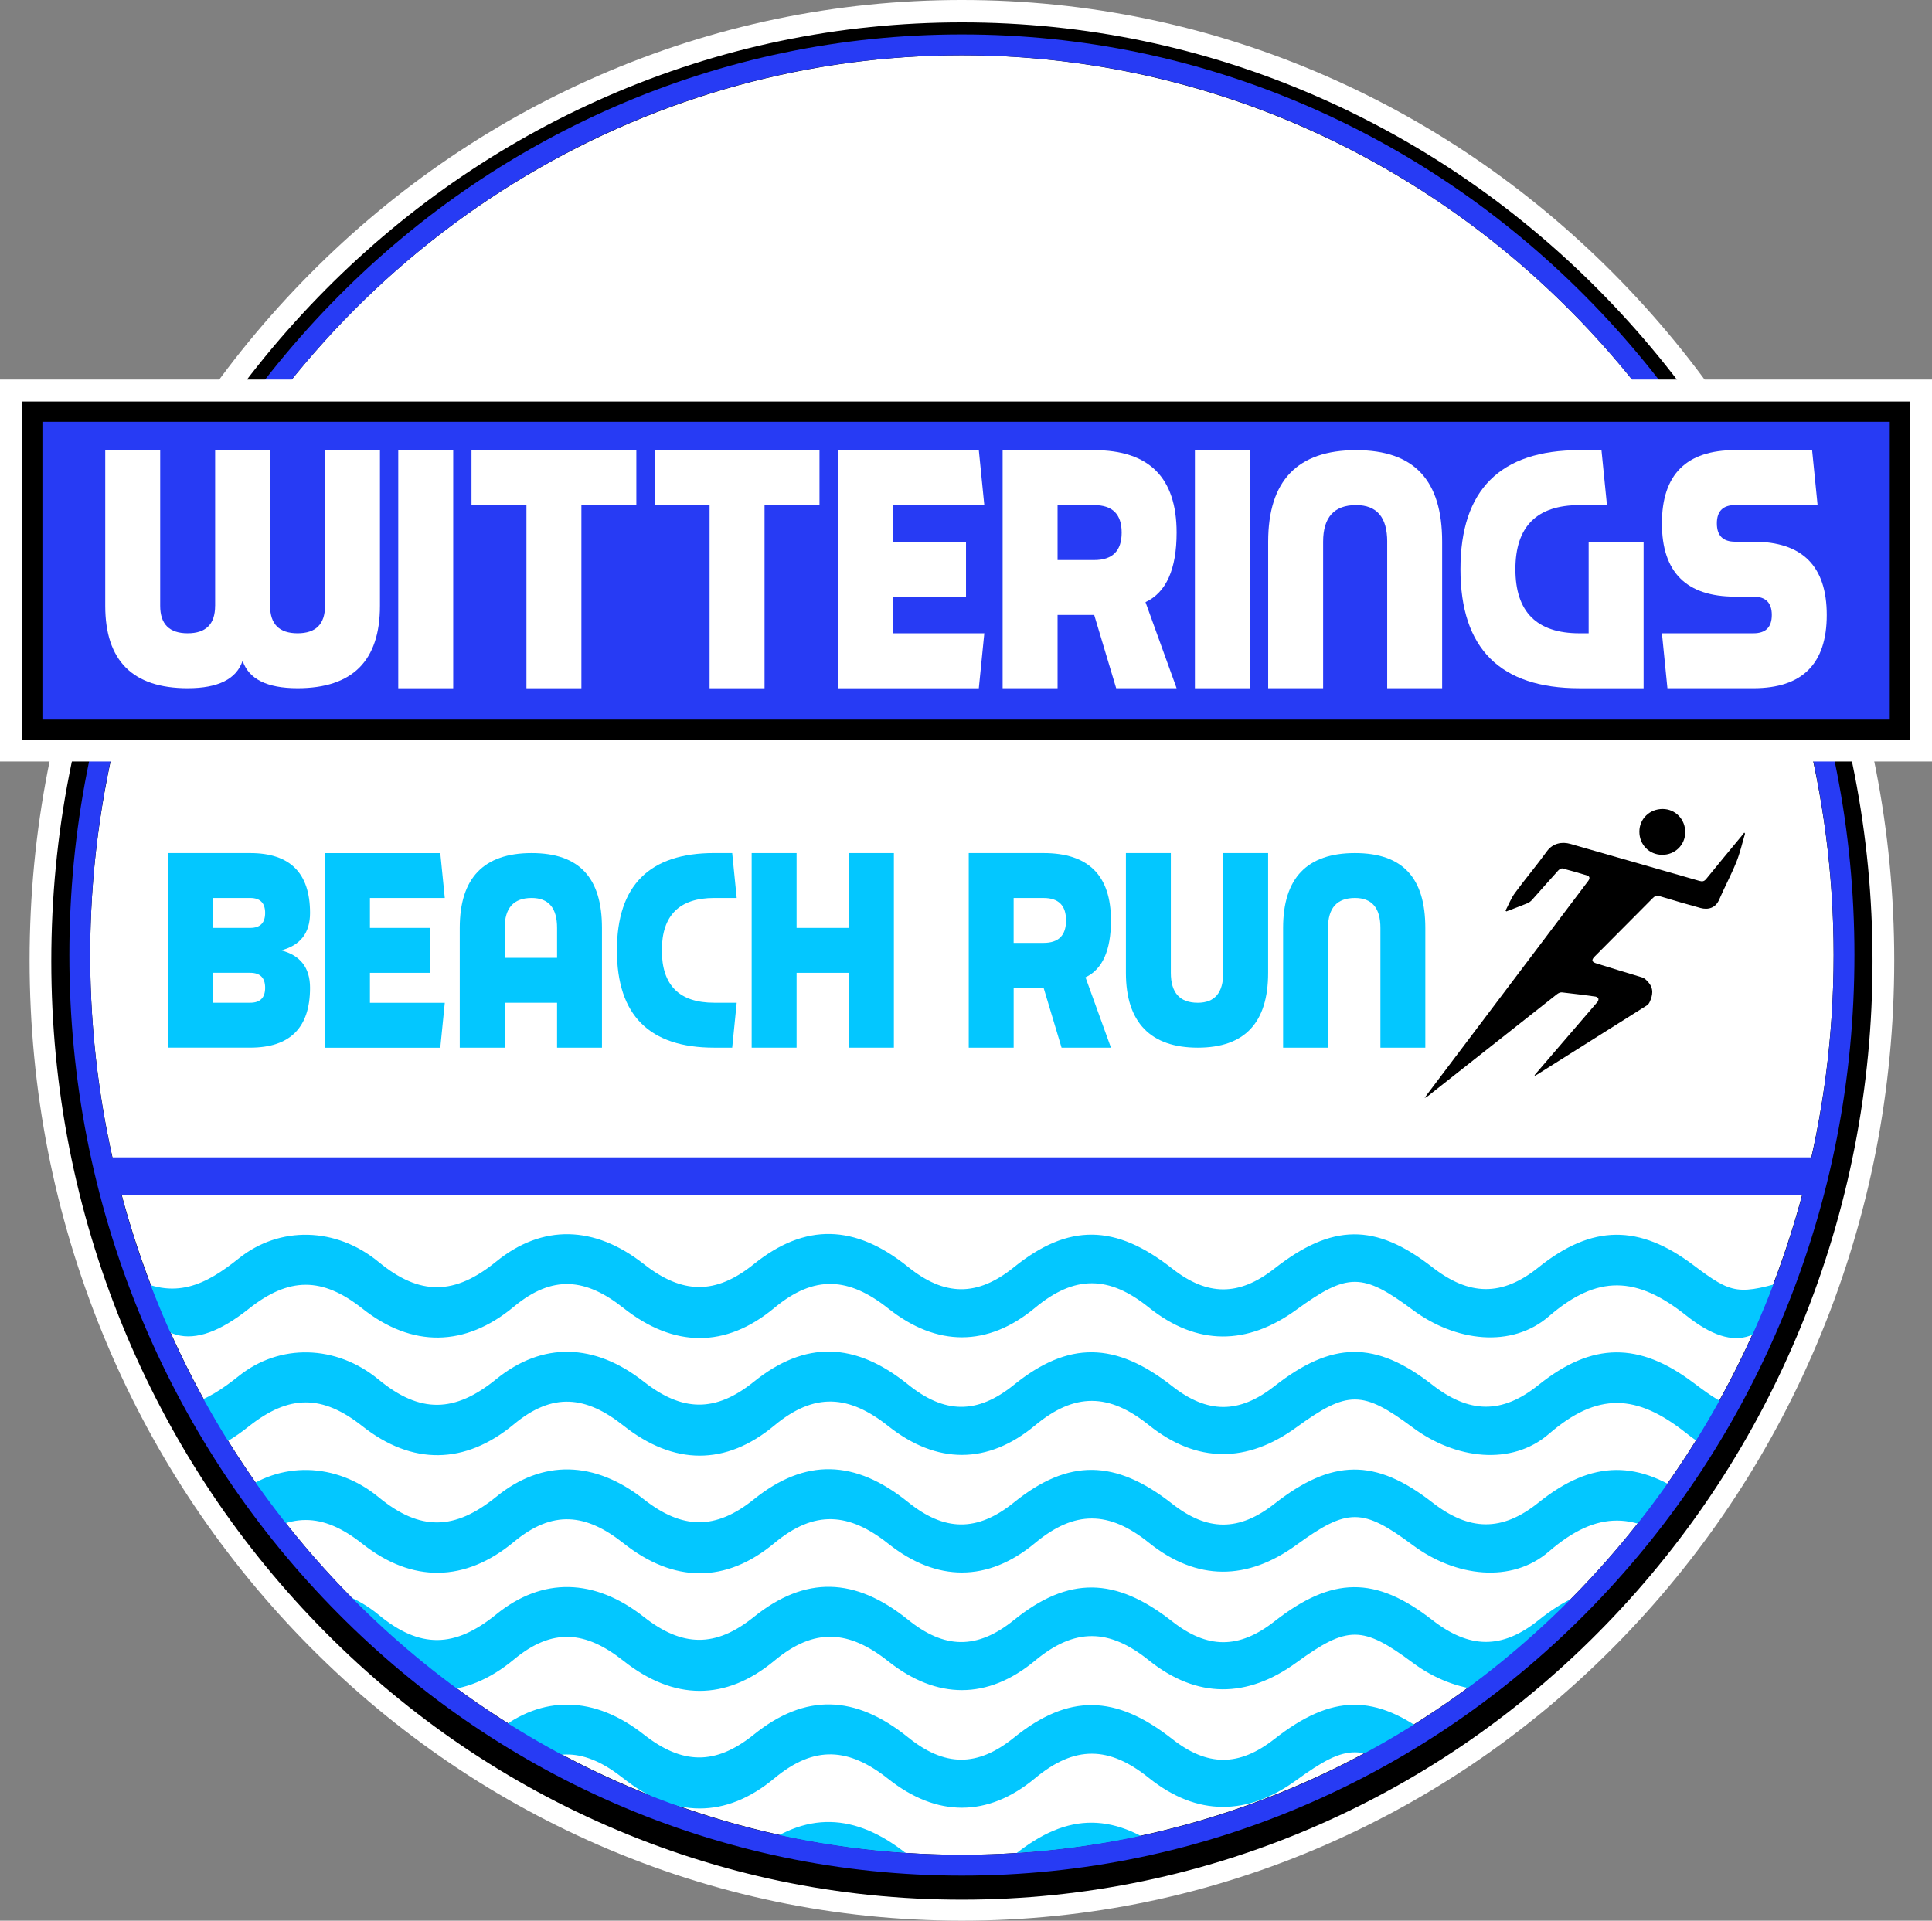
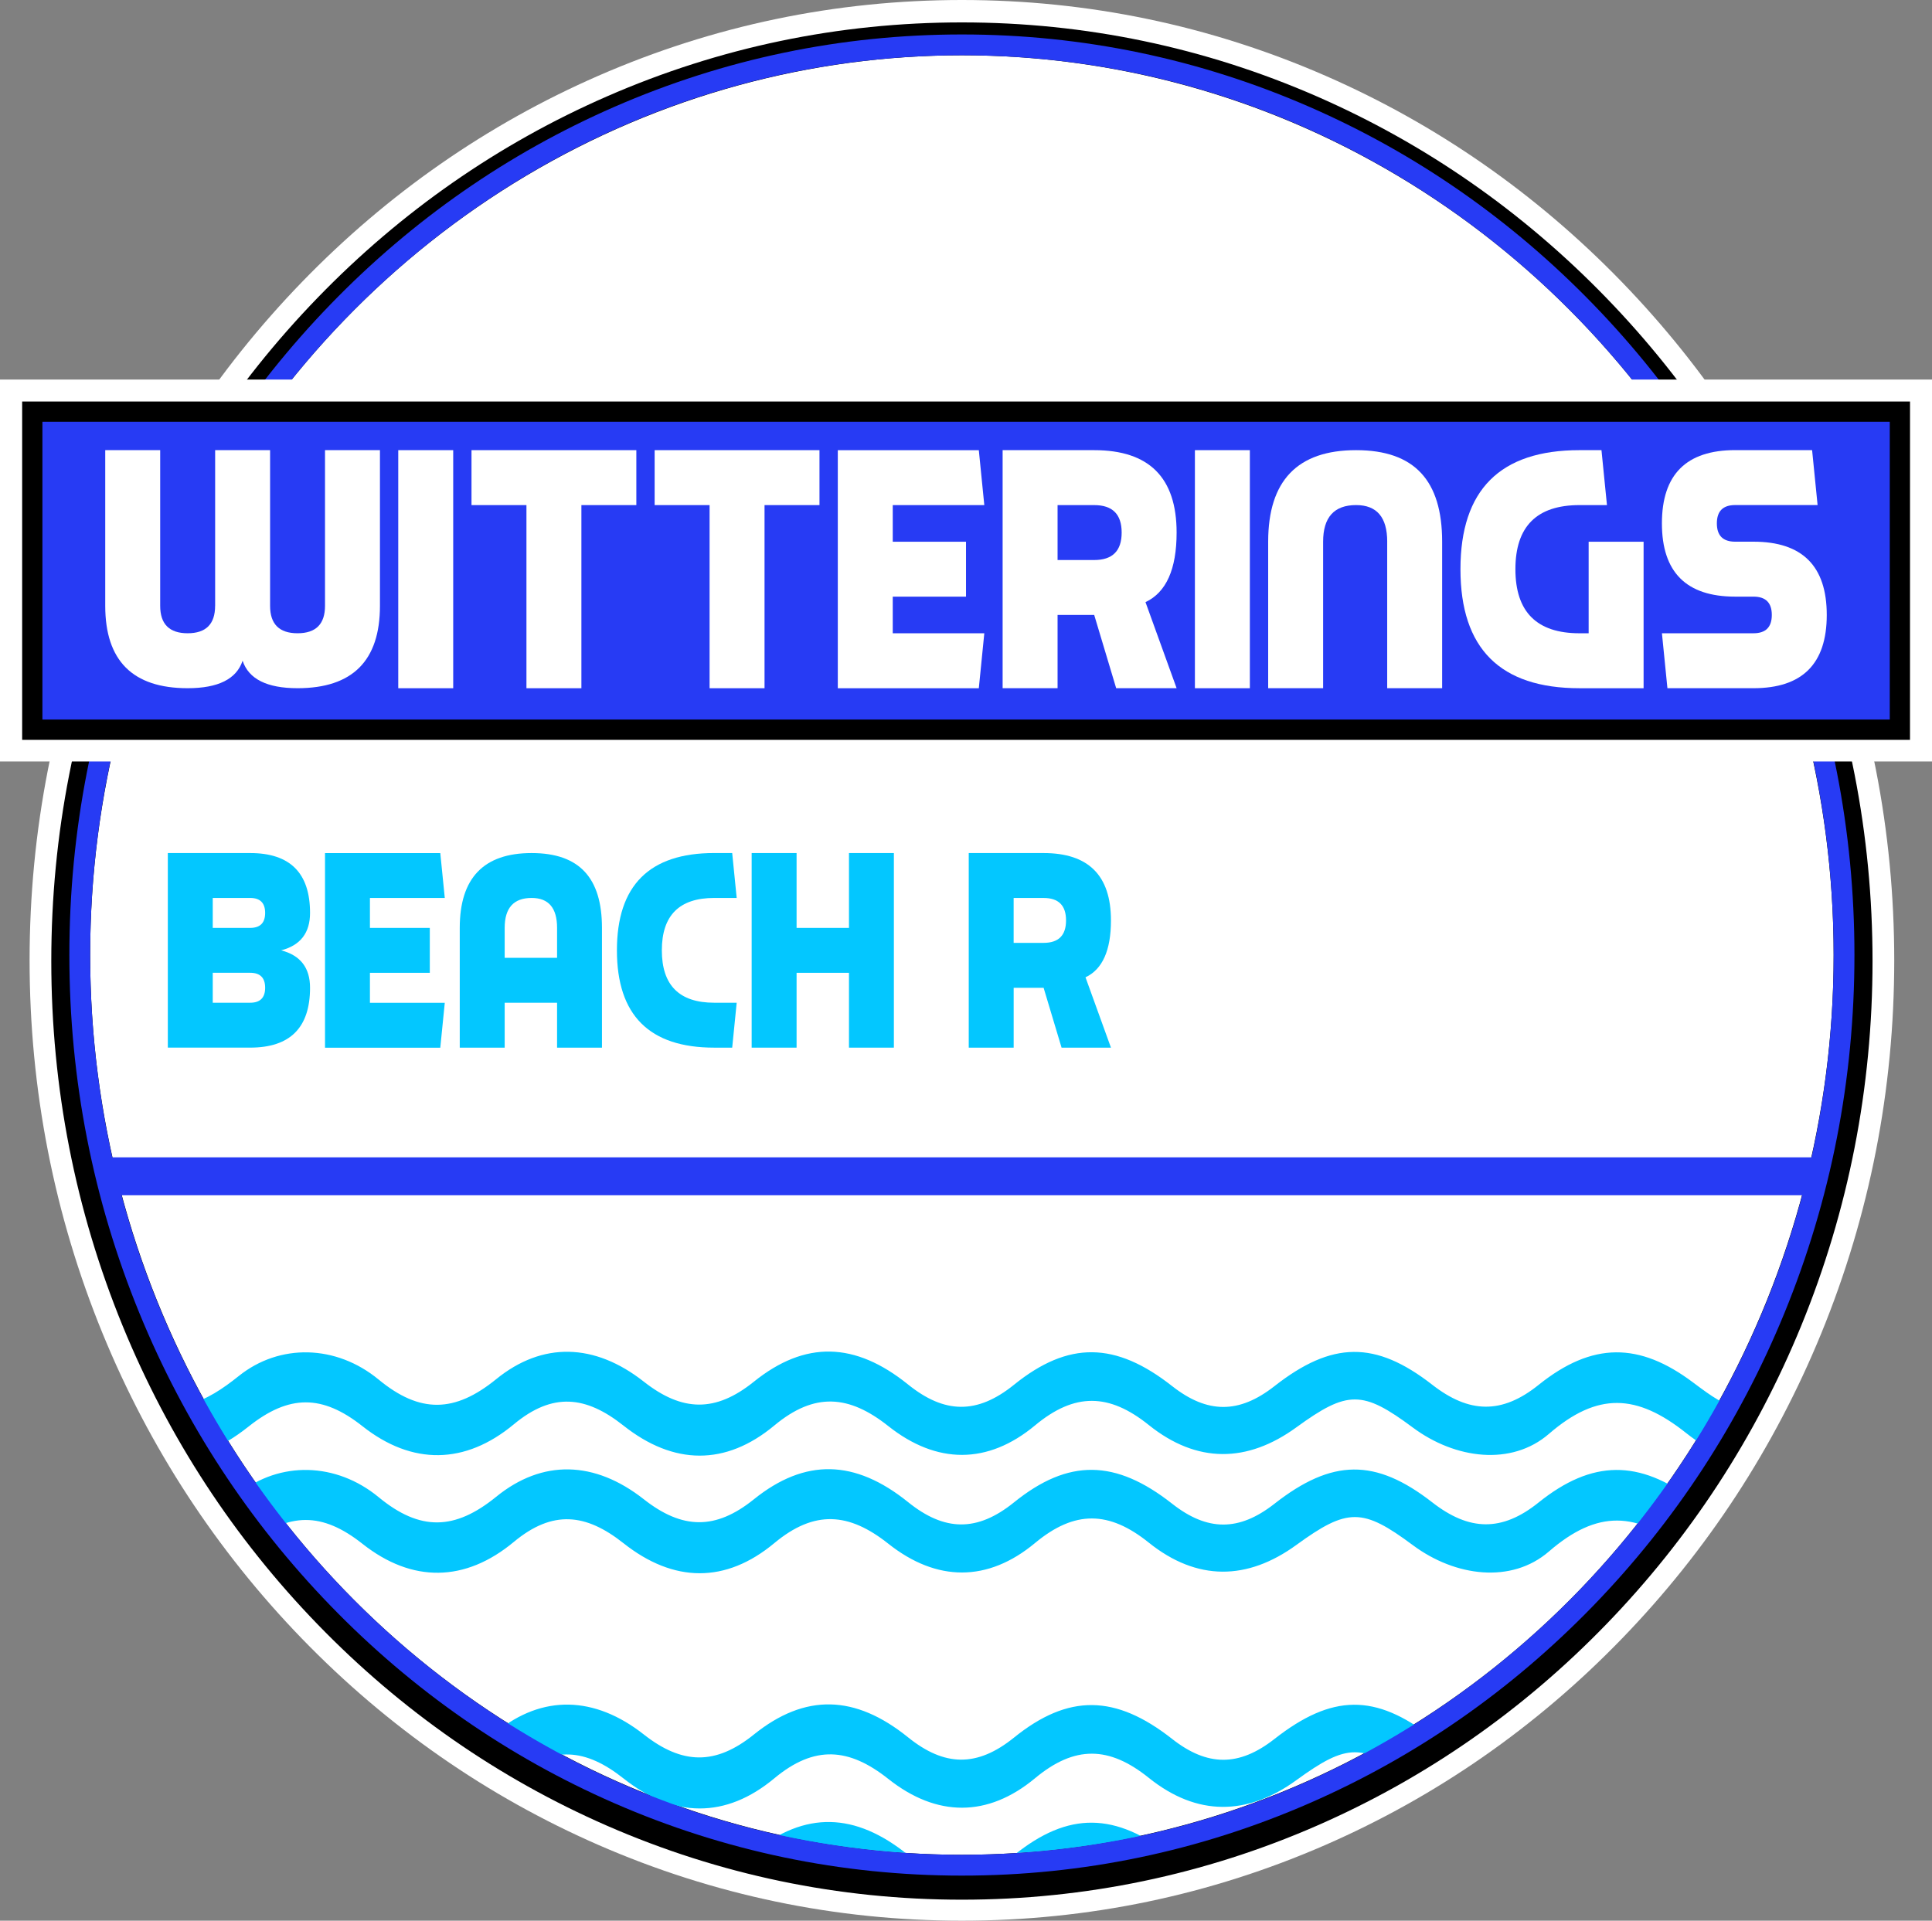
<svg xmlns="http://www.w3.org/2000/svg" id="Layer_2" data-name="Layer 2" viewBox="0 0 855.45 850.52">
  <rect x="0" y="0" width="855.45" height="850.52" fill="#808080" stroke="none" />
  <defs>
    <clipPath id="clippath">
-       <rect x="630.79" y="358.21" width="141.86" height="127.91" style="fill: none;" />
-     </clipPath>
+       </clipPath>
    <clipPath id="clippath-1">
      <rect x="630.79" y="358.21" width="141.86" height="127.91" style="fill: none;" />
    </clipPath>
    <clipPath id="clippath-2">
      <circle cx="425.91" cy="434.79" r="386.55" style="fill: none;" />
    </clipPath>
  </defs>
  <g id="Layer_1-2" data-name="Layer 1">
    <path d="M797.5,263.65c-20.28-49.49-49.31-93.93-86.29-132.1-37.02-38.21-80.14-68.22-128.16-89.19-49.77-21.73-102.64-32.75-157.14-32.75s-107.36,11.02-157.13,32.75c-48.03,20.97-91.15,50.97-128.16,89.19-36.98,38.17-66.01,82.62-86.29,132.1-20.98,51.21-31.62,105.58-31.62,161.61s10.64,110.41,31.62,161.61c20.28,49.49,49.31,93.93,86.29,132.1,37.02,38.21,80.14,68.22,128.16,89.19,49.77,21.73,102.63,32.75,157.13,32.75s107.37-11.02,157.14-32.75c48.03-20.97,91.15-50.97,128.16-89.19,36.98-38.17,66.01-82.62,86.29-132.1,20.98-51.21,31.62-105.58,31.62-161.61s-10.64-110.41-31.62-161.61Z" style="fill: #fff; stroke: #fff; stroke-miterlimit: 10; stroke-width: 19.22px;" />
    <g>
      <path d="M425.91,837.22c-53.94,0-106.27-10.91-155.53-32.41-47.54-20.76-90.24-50.47-126.89-88.3-36.62-37.8-65.37-81.82-85.46-130.84-20.78-50.72-31.32-104.59-31.32-160.1s10.54-109.37,31.32-160.1c20.08-49.01,48.84-93.03,85.46-130.84,36.65-37.84,79.35-67.55,126.89-88.3,49.26-21.51,101.59-32.41,155.53-32.41s106.28,10.91,155.54,32.41c47.54,20.76,90.24,50.47,126.89,88.3,36.62,37.8,65.38,81.82,85.46,130.84,20.78,50.72,31.32,104.59,31.32,160.1s-10.54,109.37-31.32,160.1c-20.08,49.01-48.84,93.03-85.46,130.84-36.65,37.84-79.35,67.55-126.89,88.3-49.26,21.51-101.59,32.41-155.54,32.41Z" />
      <path d="M425.91,17.92c53.39,0,105.18,10.79,153.94,32.08,47.07,20.55,89.33,49.96,125.62,87.42,36.27,37.44,64.74,81.03,84.63,129.57,20.58,50.23,31.02,103.59,31.02,158.58s-10.44,108.35-31.02,158.58c-19.89,48.54-48.36,92.13-84.63,129.57-36.29,37.46-78.55,66.87-125.62,87.42-48.76,21.29-100.55,32.08-153.94,32.08s-105.17-10.79-153.93-32.08c-47.07-20.55-89.33-49.96-125.62-87.42-36.27-37.44-64.74-81.03-84.63-129.57-20.58-50.23-31.02-103.59-31.02-158.58s10.44-108.35,31.02-158.58c19.89-48.54,48.36-92.13,84.63-129.57,36.29-37.46,78.55-66.87,125.62-87.42,48.76-21.29,100.55-32.08,153.93-32.08M425.91,9.92c-54.5,0-107.36,11.02-157.13,32.75-48.03,20.97-91.15,50.97-128.16,89.19-36.98,38.17-66.01,82.62-86.29,132.1-20.98,51.21-31.62,105.58-31.62,161.61s10.64,110.41,31.62,161.61c20.28,49.49,49.31,93.93,86.29,132.1,37.02,38.21,80.14,68.22,128.16,89.19,49.77,21.73,102.63,32.75,157.13,32.75s107.37-11.02,157.14-32.75c48.03-20.97,91.15-50.97,128.16-89.19,36.98-38.17,66.01-82.62,86.29-132.1,20.98-51.21,31.62-105.58,31.62-161.61s-10.64-110.41-31.62-161.61c-20.28-49.49-49.31-93.93-86.29-132.1-37.02-38.21-80.14-68.22-128.16-89.19-49.77-21.73-102.64-32.75-157.14-32.75h0Z" />
    </g>
    <ellipse cx="425.91" cy="422.91" rx="385.99" ry="398.43" style="fill: #fff;" />
    <g>
      <g>
        <path d="M74.31,463.92v-86.17h36.46c17.67,0,26.51,8.84,26.51,26.51,0,8.84-4.26,14.36-12.79,16.57,8.53,2.21,12.79,7.73,12.79,16.57,0,17.68-8.84,26.51-26.51,26.51h-36.46ZM110.77,410.89c4.42,0,6.63-2.21,6.63-6.63s-2.21-6.63-6.63-6.63h-16.57v13.26h16.57ZM110.77,444.03c4.42,0,6.63-2.21,6.63-6.63s-2.21-6.63-6.63-6.63h-16.57v13.26h16.57Z" style="fill: #03c7ff;" />
        <path d="M194.95,377.75l1.99,19.89h-33.14v13.26h26.51v19.89h-26.51v13.26h33.14l-1.99,19.89h-51.04v-86.17h51.04Z" style="fill: #03c7ff;" />
        <path d="M266.54,410.89v53.03h-19.88v-19.89h-23.2v19.89h-19.89v-53.03c0-22.09,10.61-33.14,31.82-33.14s31.15,11.05,31.15,33.14ZM235.39,397.63c-7.95,0-11.93,4.42-11.93,13.26v13.26h23.2v-13.26c0-8.84-3.76-13.26-11.27-13.26Z" style="fill: #03c7ff;" />
        <path d="M316.25,444.03h9.94l-1.99,19.89h-7.95c-28.73,0-43.09-14.36-43.09-43.09s14.36-43.09,43.09-43.09h7.95l1.99,19.89h-9.94c-15.47,0-23.2,7.73-23.2,23.2s7.73,23.2,23.2,23.2Z" style="fill: #03c7ff;" />
        <path d="M352.71,410.89h23.2v-33.14h19.88v86.17h-19.88v-33.14h-23.2v33.14h-19.89v-86.17h19.89v33.14Z" style="fill: #03c7ff;" />
      </g>
      <g>
        <path d="M462.08,377.75c19.89,0,29.83,9.94,29.83,29.83,0,13.26-3.76,21.65-11.27,25.19l11.27,31.15h-21.87l-7.95-26.51h-13.26v26.51h-19.89v-86.17h33.14ZM448.82,417.52h13.26c6.63,0,9.94-3.31,9.94-9.94s-3.31-9.94-9.94-9.94h-13.26v19.89Z" style="fill: #03c7ff;" />
-         <path d="M541.62,377.75h19.88v53.03c0,22.1-10.38,33.14-31.15,33.14s-31.82-11.05-31.82-33.14v-53.03h19.89v53.03c0,8.84,3.98,13.26,11.93,13.26,7.51,0,11.27-4.42,11.27-13.26v-53.03Z" style="fill: #03c7ff;" />
-         <path d="M611.22,410.89c0-8.84-3.76-13.26-11.27-13.26-7.95,0-11.93,4.42-11.93,13.26v53.03h-19.89v-53.03c0-22.09,10.61-33.14,31.82-33.14s31.15,11.05,31.15,33.14v53.03h-19.88v-53.03Z" style="fill: #03c7ff;" />
      </g>
    </g>
    <g id="Artwork_5" data-name="Artwork 5">
      <g style="clip-path: url(#clippath);">
        <g style="clip-path: url(#clippath-1);">
          <path d="M679.45,476.1c3.19-3.71,6.37-7.42,9.56-11.13,6.11-7.09,12.23-14.17,18.31-21.29.32-.37.55-1.11.39-1.51-.16-.41-.82-.82-1.3-.88-4.94-.67-9.89-1.32-14.86-1.85-.69-.07-1.58.35-2.16.81-12.87,10.12-25.71,20.27-38.55,30.42-6.18,4.88-12.35,9.76-18.53,14.64-.43.34-.88.66-1.51.81.41-.56.81-1.12,1.23-1.68,23.56-31.22,47.11-62.43,70.67-93.65.26-.34.54-.68.76-1.05.57-.94.34-1.74-.69-2.06-3.62-1.1-7.26-2.18-10.92-3.12-.53-.14-1.46.41-1.9.9-3.93,4.34-7.77,8.76-11.69,13.12-.55.61-1.31,1.13-2.07,1.44-3.05,1.24-6.13,2.39-9.21,3.57-.12-.12-.24-.24-.37-.36,1.38-2.63,2.47-5.49,4.21-7.86,4.57-6.23,9.58-12.13,14.1-18.39,2.68-3.71,6.82-4.32,10.43-3.29,19.04,5.44,38.08,10.89,57.1,16.38,1.32.38,2.13.25,3.06-.91,5.22-6.46,10.54-12.83,15.83-19.23.33-.4.63-.81.98-1.26.25.35.36.44.34.49-1.25,4.21-2.21,8.55-3.85,12.6-2.28,5.64-5.18,11.01-7.59,16.6-1.63,3.78-4.94,4.61-8.27,3.71-6.06-1.65-12.08-3.43-18.1-5.24-1.23-.37-2.05-.14-2.94.76-8.58,8.67-17.2,17.29-25.8,25.94-1.57,1.58-1.35,2.44.79,3.1,6.69,2.06,13.37,4.14,20.08,6.14,1.24.37,1.94,1.16,2.76,2.07,2.63,2.9,2.08,5.9.63,8.99-.25.53-.69,1.06-1.17,1.37-16.19,10.22-32.39,20.42-48.59,30.62-.31.19-.64.34-.96.51-.06-.09-.13-.17-.19-.25" />
          <path d="M735.95,378.52c-5.74-.04-10.1-4.51-10.07-10.3.03-5.67,4.57-10.04,10.38-10,5.57.04,9.96,4.59,9.93,10.31-.03,5.63-4.54,10.03-10.24,9.99" />
        </g>
      </g>
    </g>
    <g style="clip-path: url(#clippath-2);">
      <g>
-         <path d="M794.09,566.25c-10.73,28.11-25.31,33.9-47.47,16.27-21.89-17.42-39.24-18.27-60.8.36-16.58,14.33-41.45,11.17-60.23-2.8-22.29-16.58-28.91-16.59-51.59-.1-21.64,15.73-43.94,16.15-65.35-1.04-17.58-14.12-32.78-14.44-50.36.18-20.91,17.4-43.53,17.31-64.97.3-17.39-13.79-32.64-15.09-50.44-.28-21.57,17.96-44.59,17.66-66.82.06-16.63-13.17-31.34-14.88-48.56-.56-21.49,17.86-44.98,18.26-67.04.81-17.77-14.05-32.46-14.08-50.36.15-25.23,20.05-42.47,15.37-52.37-14.47,19.48,11.11,33.53,3.7,48.03-7.91,18.03-14.44,43.06-13.93,61.88,1.59,18.36,15.15,33.77,14.72,52.07-.17,20.47-16.66,43.59-16.01,65.35,1.1,17.03,13.39,31.76,13.7,48.72.04,22.73-18.3,44.82-17.7,68.29,1.22,16.11,12.99,30.55,13.33,46.9.13,24.11-19.47,44.94-19.14,70.03.59,15.59,12.25,29.57,12.34,45.26.05,25.56-20.03,44.76-20.25,69.92-.65,16.28,12.68,30.75,13.18,47.05.08,23.85-19.16,44.66-18.97,68.46-1.07,17.56,13.2,19.76,13.55,44.39,6.13Z" style="fill: #03c7ff;" />
        <path d="M794.09,618.33c-10.73,28.11-25.31,33.9-47.47,16.27-21.89-17.42-39.24-18.27-60.8.36-16.58,14.33-41.45,11.17-60.23-2.8-22.29-16.58-28.91-16.59-51.59-.1-21.64,15.73-43.94,16.15-65.35-1.04-17.58-14.12-32.78-14.44-50.36.18-20.91,17.4-43.53,17.31-64.97.3-17.39-13.79-32.64-15.09-50.44-.28-21.57,17.96-44.59,17.66-66.82.06-16.63-13.17-31.34-14.88-48.56-.56-21.49,17.86-44.98,18.26-67.04.81-17.77-14.05-32.46-14.08-50.36.15-25.23,20.05-42.47,15.37-52.37-14.47,19.48,11.11,33.53,3.7,48.03-7.91,18.03-14.44,43.06-13.93,61.88,1.59,18.36,15.15,33.77,14.72,52.07-.17,20.47-16.66,43.59-16.01,65.35,1.1,17.03,13.39,31.76,13.7,48.72.04,22.73-18.3,44.82-17.7,68.29,1.22,16.11,12.99,30.55,13.33,46.9.13,24.11-19.47,44.94-19.14,70.03.59,15.59,12.25,29.57,12.34,45.26.05,25.56-20.03,44.76-20.25,69.92-.65,16.28,12.68,30.75,13.18,47.05.08,23.85-19.16,44.66-18.97,68.46-1.07,17.56,13.2,19.76,13.55,44.39,6.13Z" style="fill: #03c7ff;" />
        <path d="M794.09,670.41c-10.73,28.11-25.31,33.9-47.47,16.27-21.89-17.42-39.24-18.27-60.8.36-16.58,14.33-41.45,11.17-60.23-2.8-22.29-16.58-28.91-16.59-51.59-.1-21.64,15.73-43.94,16.15-65.35-1.04-17.58-14.12-32.78-14.44-50.36.18-20.91,17.4-43.53,17.31-64.97.3-17.39-13.79-32.64-15.09-50.44-.28-21.57,17.96-44.59,17.66-66.82.06-16.63-13.17-31.34-14.88-48.56-.56-21.49,17.86-44.98,18.26-67.04.81-17.77-14.05-32.46-14.08-50.36.15-25.23,20.05-42.47,15.37-52.37-14.47,19.48,11.11,33.53,3.7,48.03-7.91,18.03-14.44,43.06-13.93,61.88,1.59,18.36,15.15,33.77,14.72,52.07-.17,20.47-16.66,43.59-16.01,65.35,1.1,17.03,13.39,31.76,13.7,48.72.04,22.73-18.3,44.82-17.7,68.29,1.22,16.11,12.99,30.55,13.33,46.9.13,24.11-19.47,44.94-19.14,70.03.59,15.59,12.25,29.57,12.34,45.26.05,25.56-20.03,44.76-20.25,69.92-.65,16.28,12.68,30.75,13.18,47.05.08,23.85-19.16,44.66-18.97,68.46-1.07,17.56,13.2,19.76,13.55,44.39,6.13Z" style="fill: #03c7ff;" />
-         <path d="M794.09,722.49c-10.73,28.11-25.31,33.9-47.47,16.27-21.89-17.42-39.24-18.27-60.8.36-16.58,14.33-41.45,11.17-60.23-2.8-22.29-16.58-28.91-16.59-51.59-.1-21.64,15.73-43.94,16.15-65.35-1.04-17.58-14.12-32.78-14.44-50.36.18-20.91,17.4-43.53,17.31-64.97.3-17.39-13.79-32.64-15.09-50.44-.28-21.57,17.96-44.59,17.66-66.82.06-16.63-13.17-31.34-14.88-48.56-.56-21.49,17.86-44.98,18.26-67.04.81-17.77-14.05-32.46-14.08-50.36.15-25.23,20.05-42.47,15.37-52.37-14.47,19.48,11.11,33.53,3.7,48.03-7.91,18.03-14.44,43.06-13.93,61.88,1.59,18.36,15.15,33.77,14.72,52.07-.17,20.47-16.66,43.59-16.01,65.35,1.1,17.03,13.39,31.76,13.7,48.72.04,22.73-18.3,44.82-17.7,68.29,1.22,16.11,12.99,30.55,13.33,46.9.13,24.11-19.47,44.94-19.14,70.03.59,15.59,12.25,29.57,12.34,45.26.05,25.56-20.03,44.76-20.25,69.92-.65,16.28,12.68,30.75,13.18,47.05.08,23.85-19.16,44.66-18.97,68.46-1.07,17.56,13.2,19.76,13.55,44.39,6.13Z" style="fill: #03c7ff;" />
        <path d="M794.09,774.57c-10.73,28.11-25.31,33.9-47.47,16.27-21.89-17.42-39.24-18.27-60.8.36-16.58,14.33-41.45,11.17-60.23-2.8-22.29-16.58-28.91-16.59-51.59-.1-21.64,15.73-43.94,16.15-65.35-1.04-17.58-14.12-32.78-14.44-50.36.18-20.91,17.4-43.53,17.31-64.97.3-17.39-13.79-32.64-15.09-50.44-.28-21.57,17.96-44.59,17.66-66.82.06-16.63-13.17-31.34-14.88-48.56-.56-21.49,17.86-44.98,18.26-67.04.81-17.77-14.05-32.46-14.08-50.36.15-25.23,20.05-42.47,15.37-52.37-14.47,19.48,11.11,33.53,3.7,48.03-7.91,18.03-14.44,43.06-13.93,61.88,1.59,18.36,15.15,33.77,14.72,52.07-.17,20.47-16.66,43.59-16.01,65.35,1.1,17.03,13.39,31.76,13.7,48.72.04,22.73-18.3,44.82-17.7,68.29,1.22,16.11,12.99,30.55,13.33,46.9.13,24.11-19.47,44.94-19.14,70.03.59,15.59,12.25,29.57,12.34,45.26.05,25.56-20.03,44.76-20.25,69.92-.65,16.28,12.68,30.75,13.18,47.05.08,23.85-19.16,44.66-18.97,68.46-1.07,17.56,13.2,19.76,13.55,44.39,6.13Z" style="fill: #03c7ff;" />
        <path d="M794.09,826.65c-10.73,28.11-25.31,33.9-47.47,16.27-21.89-17.42-39.24-18.27-60.8.36-16.58,14.33-41.45,11.17-60.23-2.8-22.29-16.58-28.91-16.59-51.59-.1-21.64,15.73-43.94,16.15-65.35-1.04-17.58-14.12-32.78-14.44-50.36.18-20.91,17.4-43.53,17.31-64.97.3-17.39-13.79-32.64-15.09-50.44-.28-21.57,17.96-44.59,17.66-66.82.06-16.63-13.17-31.34-14.88-48.56-.56-21.49,17.86-44.98,18.26-67.04.81-17.77-14.05-32.46-14.08-50.36.15-25.23,20.05-42.47,15.37-52.37-14.47,19.48,11.11,33.53,3.7,48.03-7.91,18.03-14.44,43.06-13.93,61.88,1.59,18.36,15.15,33.77,14.72,52.07-.17,20.47-16.66,43.59-16.01,65.35,1.1,17.03,13.39,31.76,13.7,48.72.04,22.73-18.3,44.82-17.7,68.29,1.22,16.11,12.99,30.55,13.33,46.9.13,24.11-19.47,44.94-19.14,70.03.59,15.59,12.25,29.57,12.34,45.26.05,25.56-20.03,44.76-20.25,69.92-.65,16.28,12.68,30.75,13.18,47.05.08,23.85-19.16,44.66-18.97,68.46-1.07,17.56,13.2,19.76,13.55,44.39,6.13Z" style="fill: #03c7ff;" />
        <rect x="34.35" y="512.5" width="783.13" height="16.79" style="fill: #273bf4;" />
      </g>
    </g>
    <path d="M425.91,24.48c213.17,0,385.99,178.38,385.99,398.43s-172.81,398.43-385.99,398.43S39.93,642.96,39.93,422.91,212.74,24.48,425.91,24.48M425.91,15.26c-53.38,0-105.17,10.79-153.93,32.08-47.07,20.55-89.33,49.96-125.62,87.42-36.27,37.44-64.74,81.03-84.63,129.57-20.58,50.24-31.02,103.59-31.02,158.58s10.44,108.35,31.02,158.58c19.89,48.54,48.36,92.13,84.63,129.57,36.29,37.46,78.55,66.87,125.62,87.42,48.76,21.29,100.55,32.08,153.93,32.08s105.17-10.79,153.93-32.08c47.07-20.55,89.33-49.96,125.62-87.42,36.27-37.44,64.74-81.03,84.63-129.57,20.58-50.24,31.02-103.59,31.02-158.58s-10.44-108.35-31.02-158.58c-19.89-48.54-48.36-92.13-84.63-129.57-36.29-37.46-78.55-66.87-125.62-87.42-48.76-21.29-100.55-32.08-153.93-32.08h0Z" style="fill: #273bf4;" />
    <g>
      <polygon points="839.12 177.69 16.33 177.69 9.61 177.69 9.61 189.15 9.61 316.13 9.61 327.59 16.33 327.59 839.12 327.59 845.84 327.59 845.84 316.13 845.84 189.15 845.84 177.69 839.12 177.69" style="fill: #fff; stroke: #fff; stroke-miterlimit: 10; stroke-width: 19.22px;" />
      <g>
        <rect x="14.3" y="182.29" width="826.93" height="140.85" style="fill: #273bf4;" />
-         <path d="M836.75,186.77v131.87H18.78v-131.87h817.96M845.72,177.8H9.81v149.82h835.9v-149.82h0Z" />
+         <path d="M836.75,186.77v131.87H18.78v-131.87h817.96M845.72,177.8H9.81v149.82h835.9h0Z" />
      </g>
    </g>
    <g>
      <path d="M95.26,268.26v-68.93h24.33v68.93c0,8.11,4.05,12.16,12.16,12.16s12.16-4.05,12.16-12.16v-68.93h24.33v68.93c0,24.33-12.16,36.49-36.49,36.49-13.52,0-21.62-4.05-24.33-12.16-2.7,8.11-10.81,12.16-24.33,12.16-24.33,0-36.49-12.16-36.49-36.49v-68.93h24.33v68.93c0,8.11,4.05,12.16,12.16,12.16s12.16-4.05,12.16-12.16Z" style="fill: #fff;" />
      <path d="M200.67,199.34v105.42h-24.33v-105.42h24.33Z" style="fill: #fff;" />
      <path d="M281.76,199.34v24.33h-24.33v81.09h-24.33v-81.09h-24.33v-24.33h72.98Z" style="fill: #fff;" />
      <path d="M362.85,199.34v24.33h-24.33v81.09h-24.33v-81.09h-24.33v-24.33h72.98Z" style="fill: #fff;" />
      <path d="M433.4,199.34l2.43,24.33h-40.54v16.22h32.44v24.33h-32.44v16.22h40.54l-2.43,24.33h-62.44v-105.42h62.44Z" style="fill: #fff;" />
      <path d="M484.49,199.34c24.33,0,36.49,12.16,36.49,36.49,0,16.22-4.59,26.49-13.78,30.81l13.78,38.11h-26.76l-9.73-32.44h-16.22v32.44h-24.33v-105.42h40.54ZM468.27,247.99h16.22c8.11,0,12.16-4.05,12.16-12.16s-4.05-12.16-12.16-12.16h-16.22v24.33Z" style="fill: #fff;" />
      <path d="M553.41,199.34v105.42h-24.33v-105.42h24.33Z" style="fill: #fff;" />
      <path d="M614.23,239.88c0-10.81-4.59-16.22-13.78-16.22-9.73,0-14.6,5.41-14.6,16.22v64.87h-24.33v-64.87c0-27.03,12.97-40.54,38.92-40.54s38.11,13.52,38.11,40.54v64.87h-24.33v-64.87Z" style="fill: #fff;" />
      <path d="M699.37,280.43h4.05v-40.54h24.33v64.87h-28.38c-35.14,0-52.71-17.57-52.71-52.71s17.57-52.71,52.71-52.71h9.73l2.43,24.33h-12.16c-18.92,0-28.38,9.46-28.38,28.38s9.46,28.38,28.38,28.38Z" style="fill: #fff;" />
      <path d="M738.3,304.75l-2.43-24.33h40.54c5.41,0,8.11-2.7,8.11-8.11s-2.7-8.11-8.11-8.11h-8.11c-21.62,0-32.44-10.81-32.44-32.44s10.81-32.44,32.44-32.44h34.06l2.43,24.33h-36.49c-5.41,0-8.11,2.7-8.11,8.11s2.7,8.11,8.11,8.11h8.11c21.62,0,32.44,10.81,32.44,32.44s-10.81,32.44-32.44,32.44h-38.11Z" style="fill: #fff;" />
    </g>
  </g>
</svg>